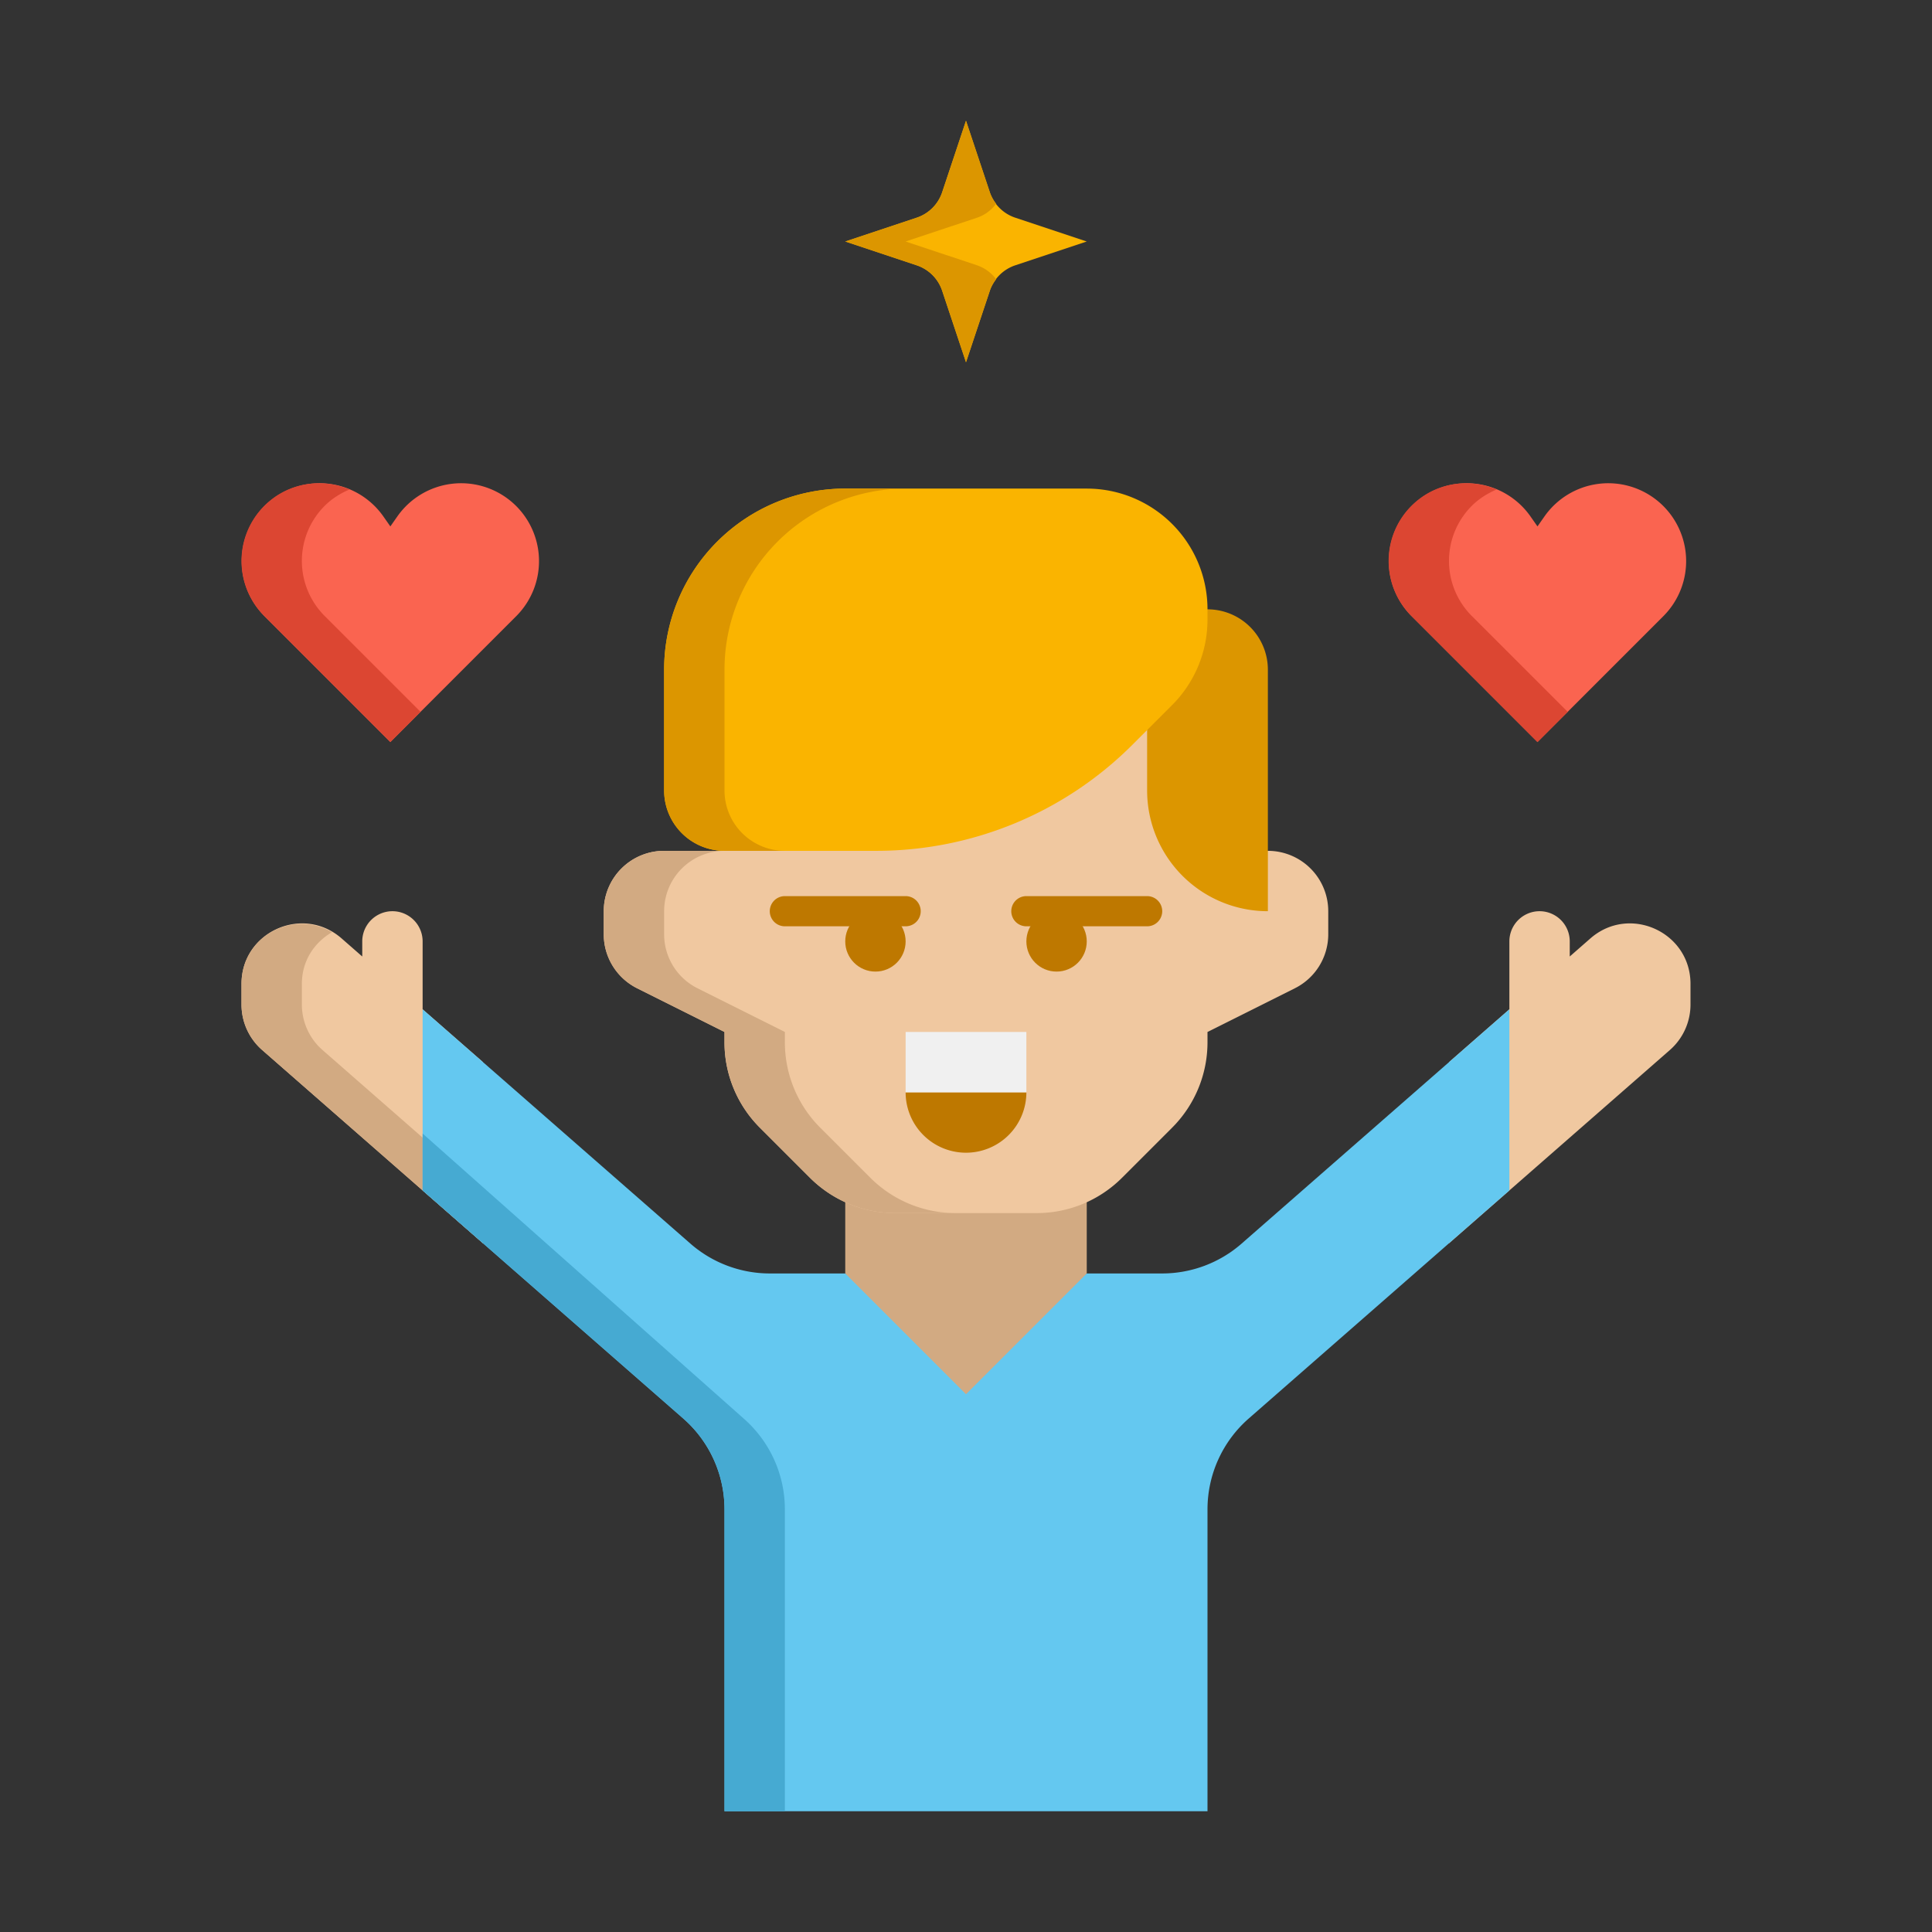
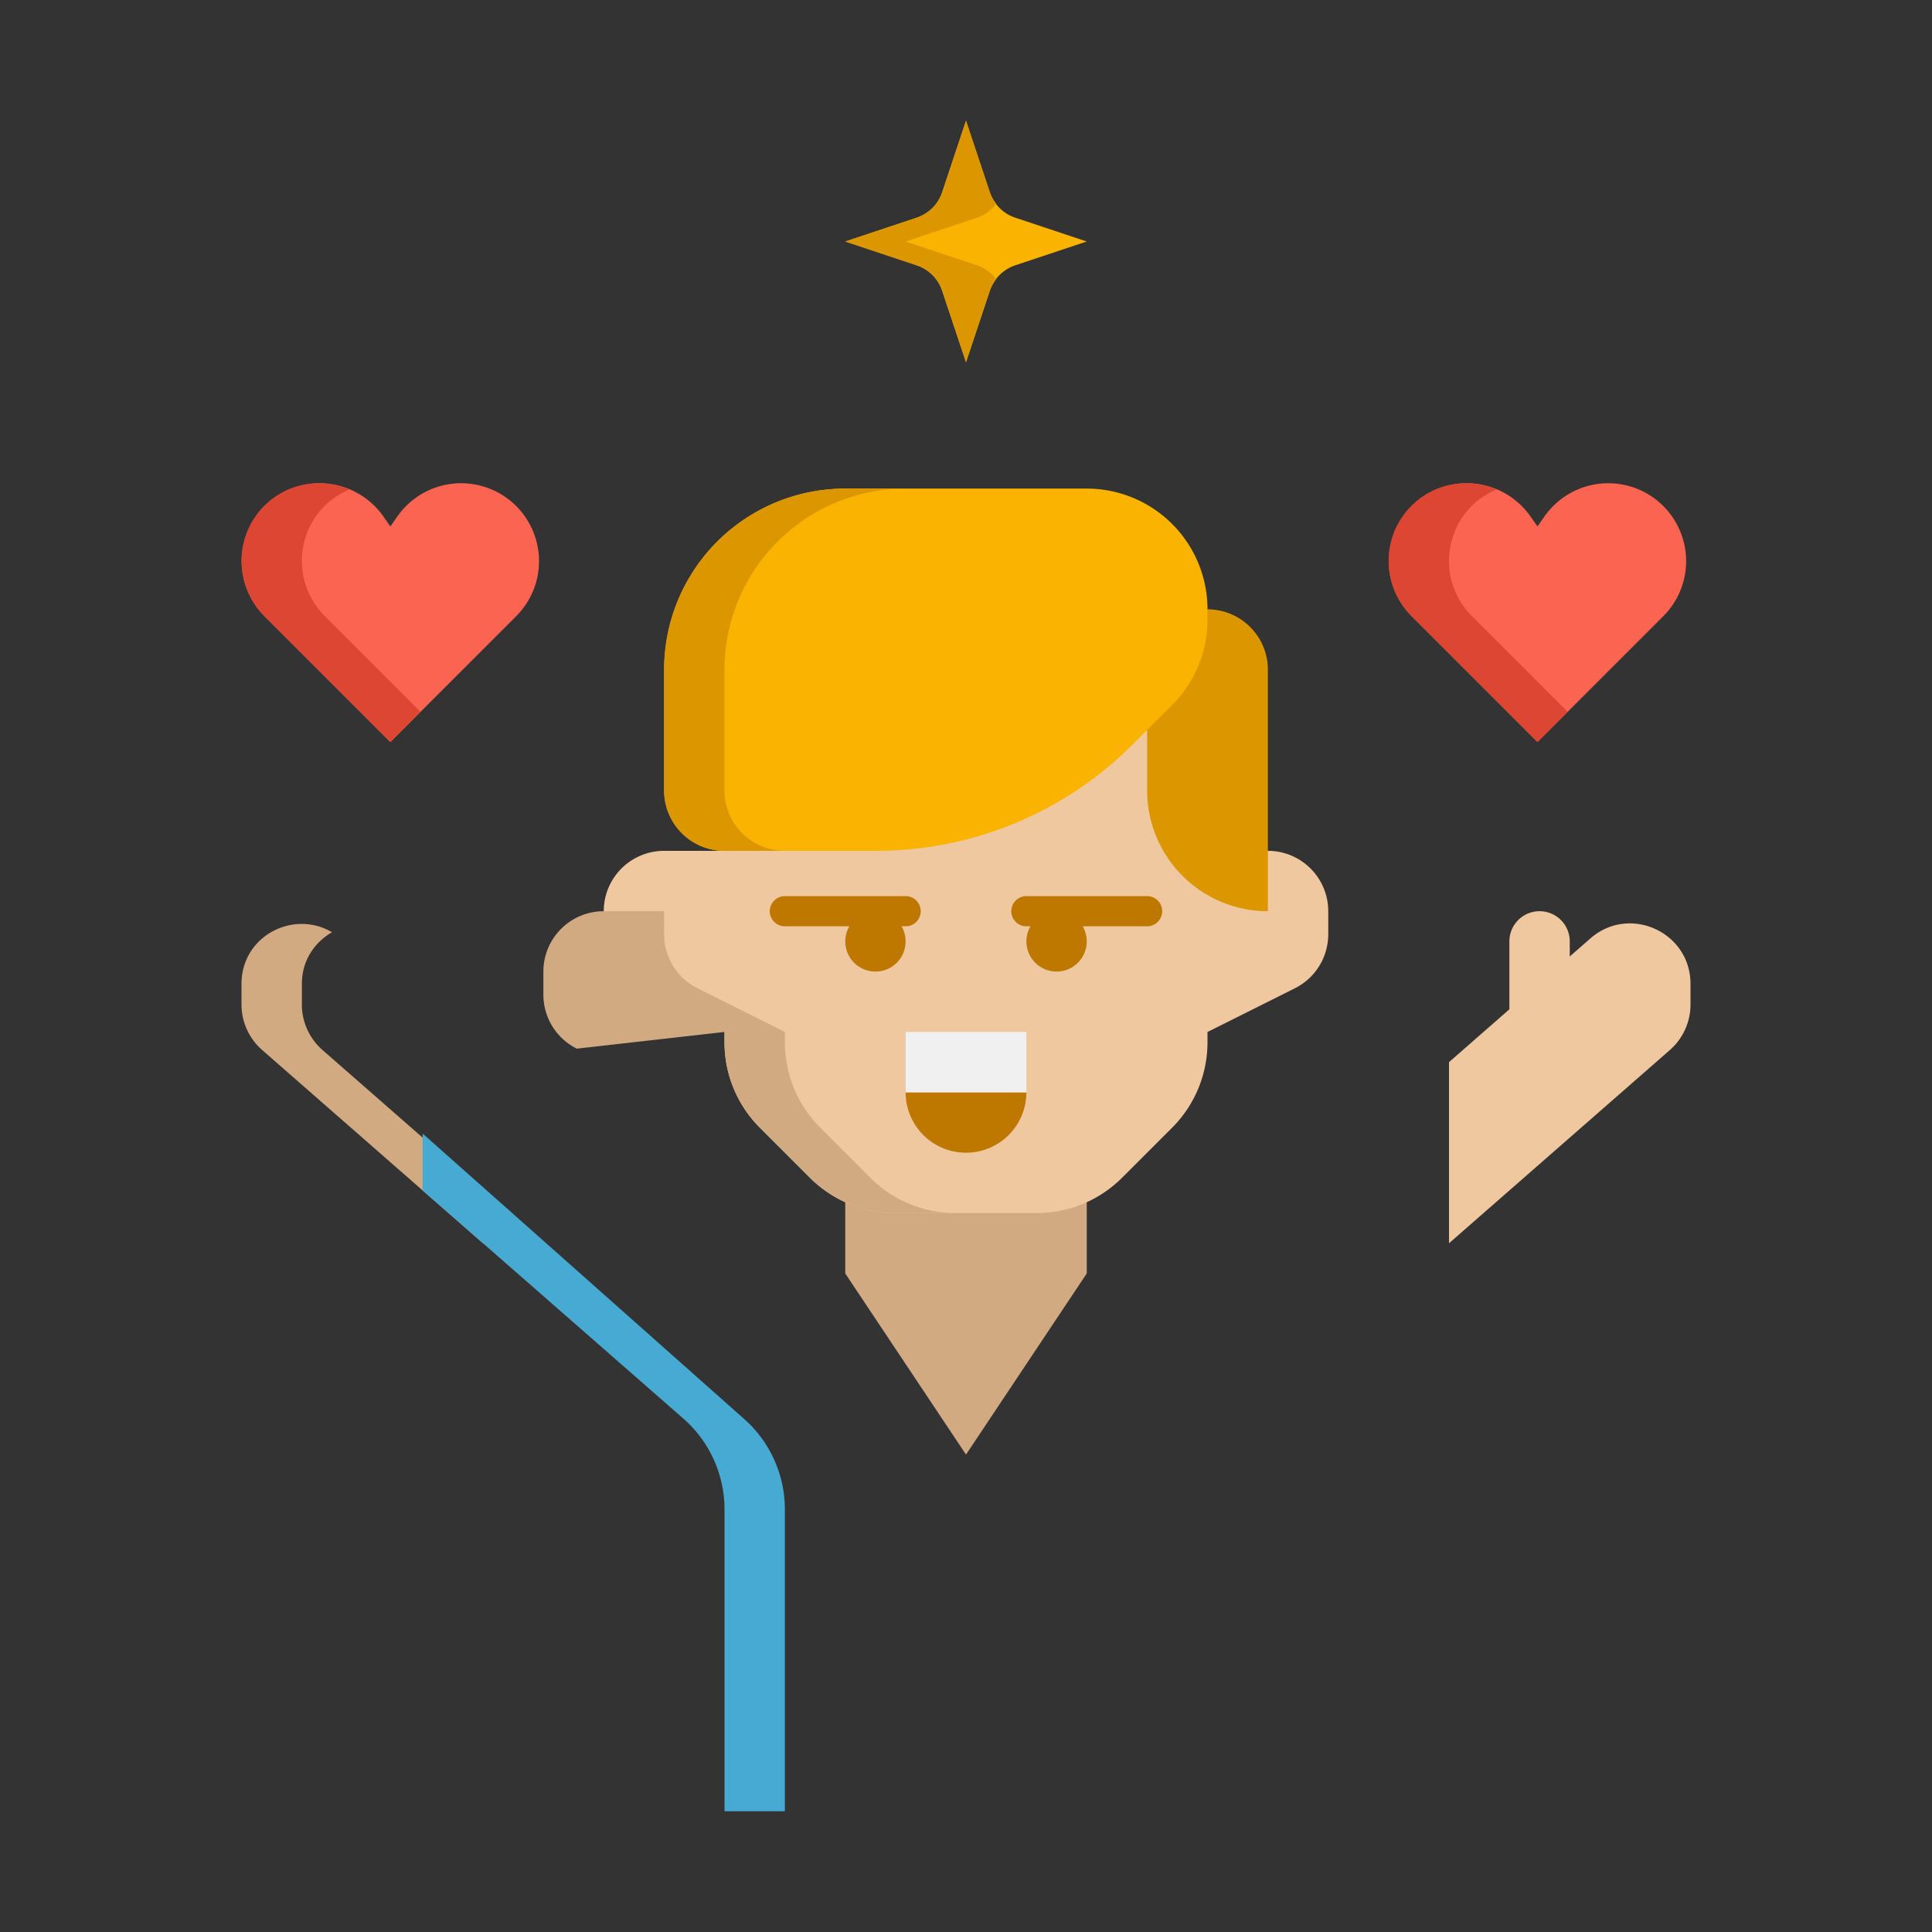
<svg xmlns="http://www.w3.org/2000/svg" viewBox="0 0 64 64" id="joyful">
  <rect x="0" y="0" width="64" height="64" fill="#333333" stroke="none" />
-   <path fill="#F0C8A0" d="M14 33.435v-2.25a1 1 0 0 0-2 0v.5l-.683-.598C10.024 29.956 8 30.874 8 32.592v.685a2 2 0 0 0 .683 1.505L16 41.185v-6l-2-1.75z" />
  <path fill="#D2AA82" d="M10.683 34.783A2.002 2.002 0 0 1 10 33.277v-.685c0-.778.424-1.377.997-1.711C9.715 30.125 8 31.008 8 32.592v.685a2 2 0 0 0 .683 1.505L16 41.185v-1.75l-5.317-4.652zM28 42.185v-4.343h8v4.343l-4 6z" />
  <path fill="#F0C8A0" d="M42 28.185h-2v-6a2 2 0 0 0-2-2H26a2 2 0 0 0-2 2v6h-2a2 2 0 0 0-2 2v.764a2 2 0 0 0 1.106 1.789L24 34.185v.343c0 1.061.421 2.078 1.172 2.828l1.657 1.657a4.001 4.001 0 0 0 2.828 1.172h4.686a3.995 3.995 0 0 0 2.828-1.172l1.657-1.657A4.001 4.001 0 0 0 40 34.528v-.343l2.894-1.447A2 2 0 0 0 44 30.949v-.764a2 2 0 0 0-2-2z" />
  <path fill="#DC9600" d="M42 30.185a4 4 0 0 1-4-4v-6h2a2 2 0 0 1 2 2v8z" />
  <path fill="#FAB400" d="M36 16.185h-8a6 6 0 0 0-6 6v4a2 2 0 0 0 2 2h5.029c3.183 0 6.235-1.264 8.485-3.515l1.314-1.314A4.001 4.001 0 0 0 40 20.528v-.343a4 4 0 0 0-4-4z" />
-   <path fill="#D2AA82" d="M27.172 37.357A4 4 0 0 1 26 34.528v-.343l-2.894-1.447A2 2 0 0 1 22 30.949v-.764a2 2 0 0 1 2-2h-2a2 2 0 0 0-2 2v.764a2 2 0 0 0 1.106 1.789L24 34.185v.343c0 1.061.421 2.078 1.172 2.828l1.657 1.657a4.001 4.001 0 0 0 2.828 1.172h2a3.995 3.995 0 0 1-2.828-1.172l-1.657-1.656z" />
+   <path fill="#D2AA82" d="M27.172 37.357A4 4 0 0 1 26 34.528v-.343l-2.894-1.447A2 2 0 0 1 22 30.949v-.764h-2a2 2 0 0 0-2 2v.764a2 2 0 0 0 1.106 1.789L24 34.185v.343c0 1.061.421 2.078 1.172 2.828l1.657 1.657a4.001 4.001 0 0 0 2.828 1.172h2a3.995 3.995 0 0 1-2.828-1.172l-1.657-1.656z" />
  <path fill="#DC9600" d="M24 26.185v-4a6 6 0 0 1 6-6h-2a6 6 0 0 0-6 6v4a2 2 0 0 0 2 2h2a2 2 0 0 1-2-2z" />
  <path fill="#BE7800" d="M30 30.685h-4a.5.5 0 0 1 0-1h4a.5.5 0 0 1 0 1z" />
  <circle cx="29" cy="31.185" r="1" fill="#BE7800" />
  <path fill="#BE7800" d="M38 30.685h-4a.5.5 0 0 1 0-1h4a.5.5 0 0 1 0 1z" />
  <circle cx="35" cy="31.185" r="1" fill="#BE7800" />
  <path fill="#F0C8A0" d="m52.683 31.087-.683.598v-.5a1 1 0 0 0-2 0v2.25l-2 1.75v6l7.317-6.402c.434-.38.683-.929.683-1.506v-.685c0-1.718-2.024-2.636-3.317-1.505z" />
-   <path fill="#64C8F0" d="M41.131 41.195a4 4 0 0 1-2.634.99H36l-4 4-4-4h-2.497a4 4 0 0 1-2.634-.99L14 33.435v6l8.634 7.555A3.998 3.998 0 0 1 24 50v10h16V50c0-1.154.498-2.251 1.366-3.01L50 39.435v-6l-8.869 7.76z" />
  <path fill="#46AAD2" d="M24.634 46.99 14 37.551v1.884l8.634 7.555A3.998 3.998 0 0 1 24 50v10h2V50a3.998 3.998 0 0 0-1.366-3.01z" />
  <path fill="#BE7800" d="M32 38.185a2 2 0 0 1-2-2h4a2 2 0 0 1-2 2z" />
  <path fill="#F0F0F0" d="M30 34.185h4v2h-4z" />
  <path fill="#FA6450" d="m50.931 17.438.236-.337a2.58 2.58 0 1 1 3.939 3.305l-4.175 4.175-4.175-4.175a2.58 2.58 0 1 1 3.939-3.305l.236.337z" />
  <path fill="#DC4632" d="M48.756 20.406a2.58 2.58 0 0 1 0-3.65c.244-.244.526-.415.822-.541-.928-.389-2.047-.234-2.822.541a2.58 2.58 0 0 0 0 3.65l4.175 4.175 1-1-3.175-3.175z" />
  <path fill="#FA6450" d="m12.931 17.438.236-.337a2.58 2.58 0 1 1 3.939 3.305l-4.175 4.175-4.175-4.175a2.58 2.58 0 1 1 3.939-3.305l.236.337z" />
  <path fill="#DC4632" d="M10.756 20.406a2.58 2.58 0 0 1 0-3.65c.244-.244.526-.415.822-.541-.928-.389-2.047-.234-2.822.541a2.58 2.58 0 0 0 0 3.65l4.175 4.175 1-1-3.175-3.175z" />
  <path fill="#FAB400" d="M33.632 8.789 36 8l-2.368-.789a1.332 1.332 0 0 1-.843-.843L32 4l-.789 2.368a1.332 1.332 0 0 1-.843.843L28 8l2.368.789c.398.133.711.445.843.843L32 12l.789-2.368c.133-.398.445-.71.843-.843z" />
  <path fill="#DC9600" d="M32.368 8.789 30 8l2.368-.789c.257-.086.472-.252.632-.463a1.314 1.314 0 0 1-.211-.381L32 4l-.789 2.368a1.332 1.332 0 0 1-.843.843L28 8l2.368.789c.398.133.711.445.843.843L32 12l.789-2.368c.047-.14.123-.265.211-.38a1.323 1.323 0 0 0-.632-.463z" />
</svg>